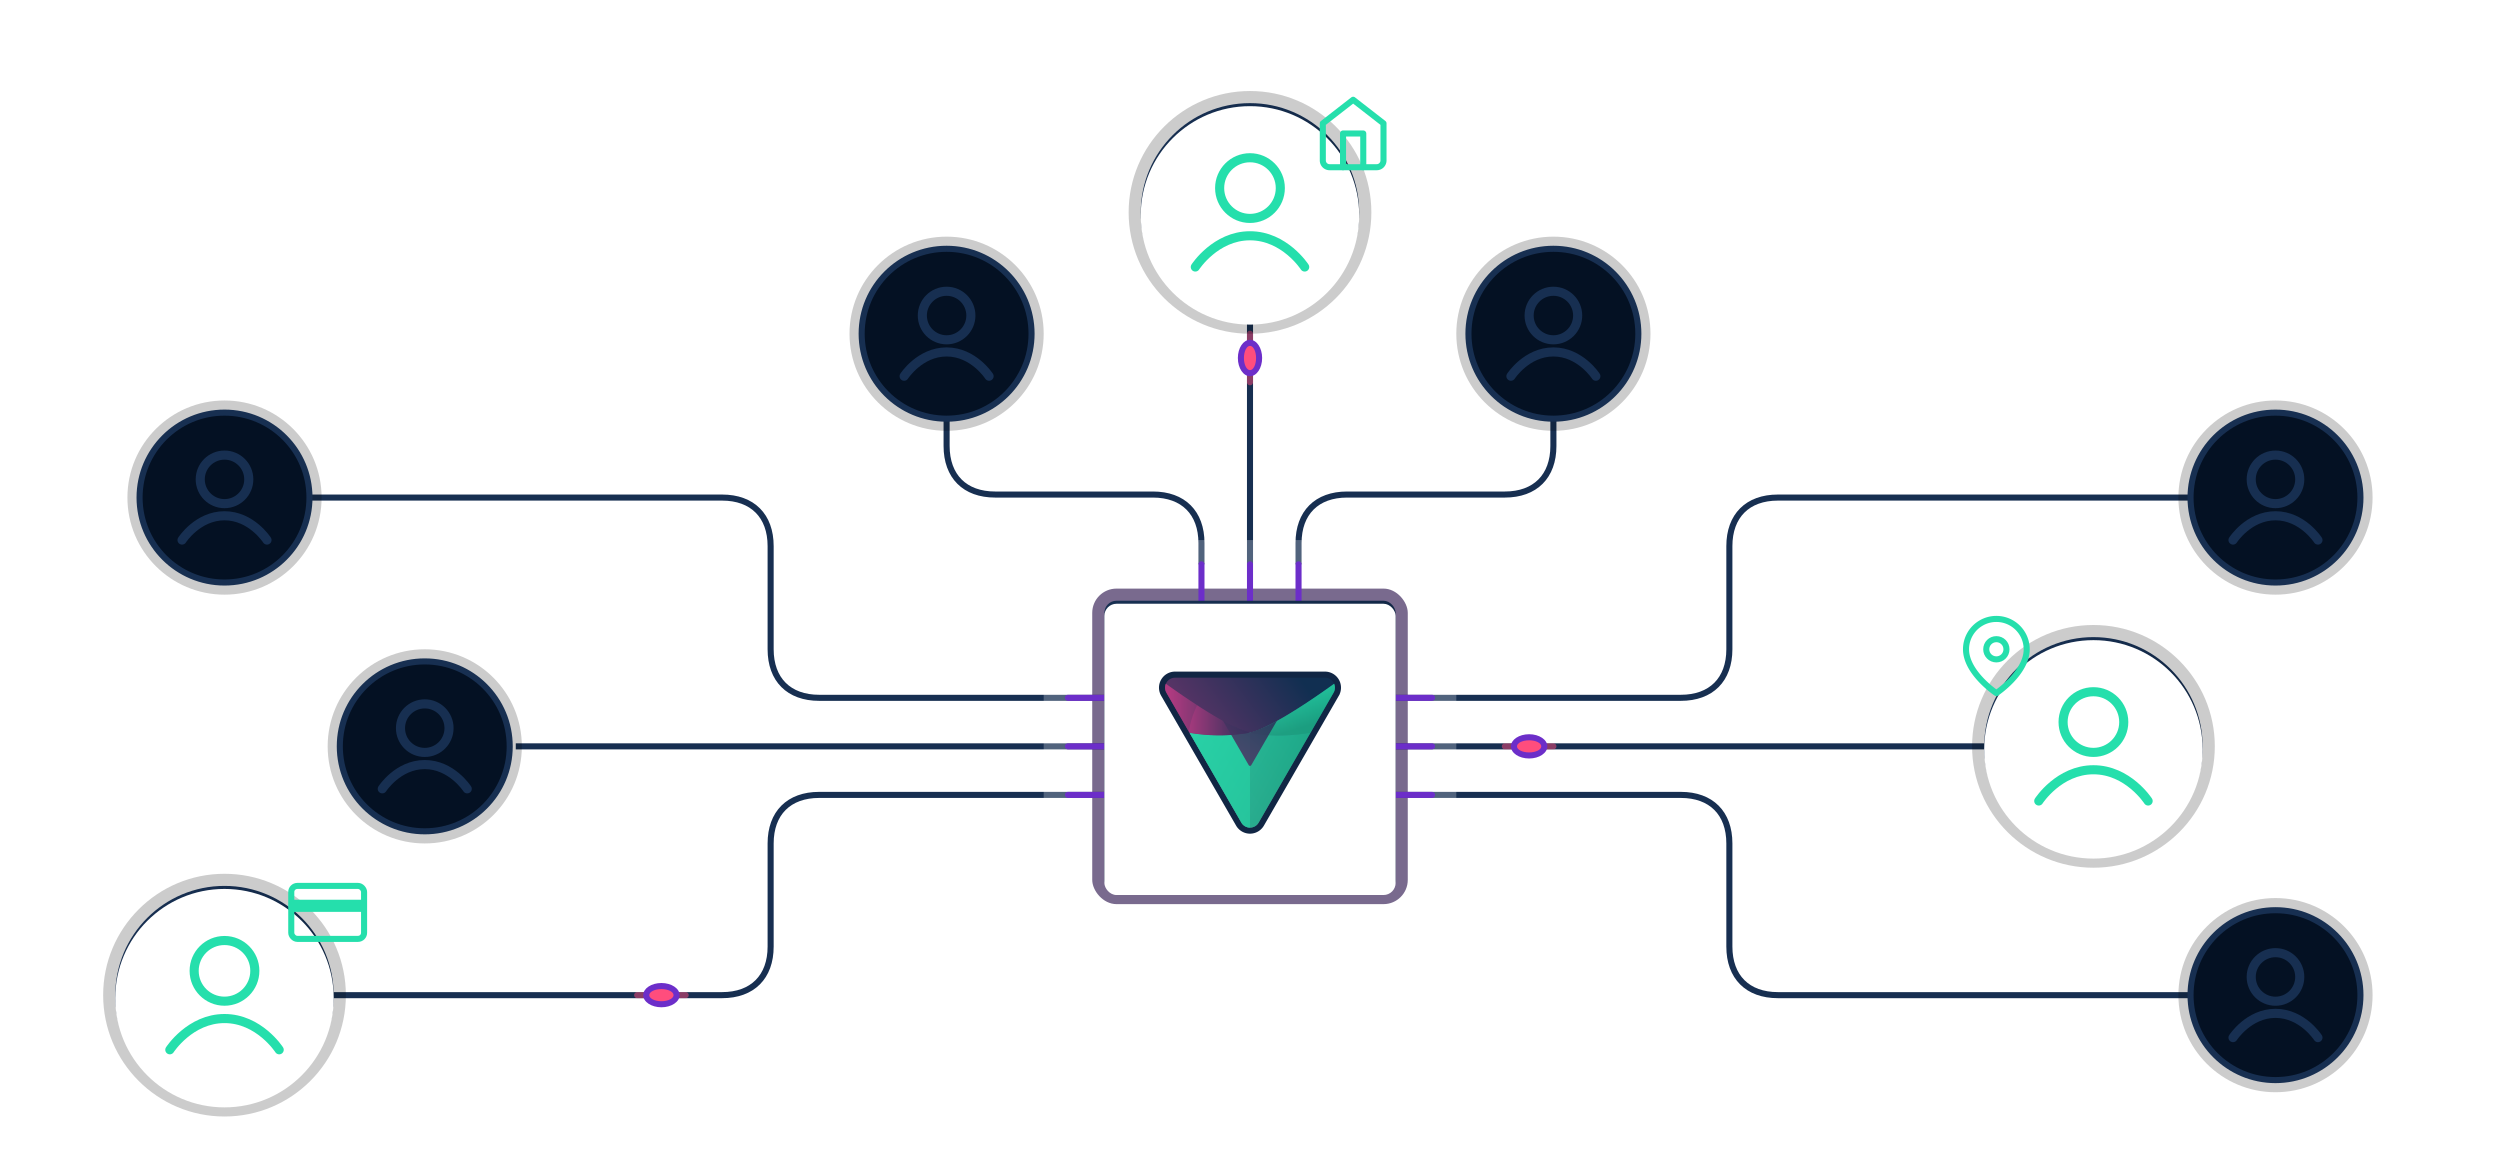
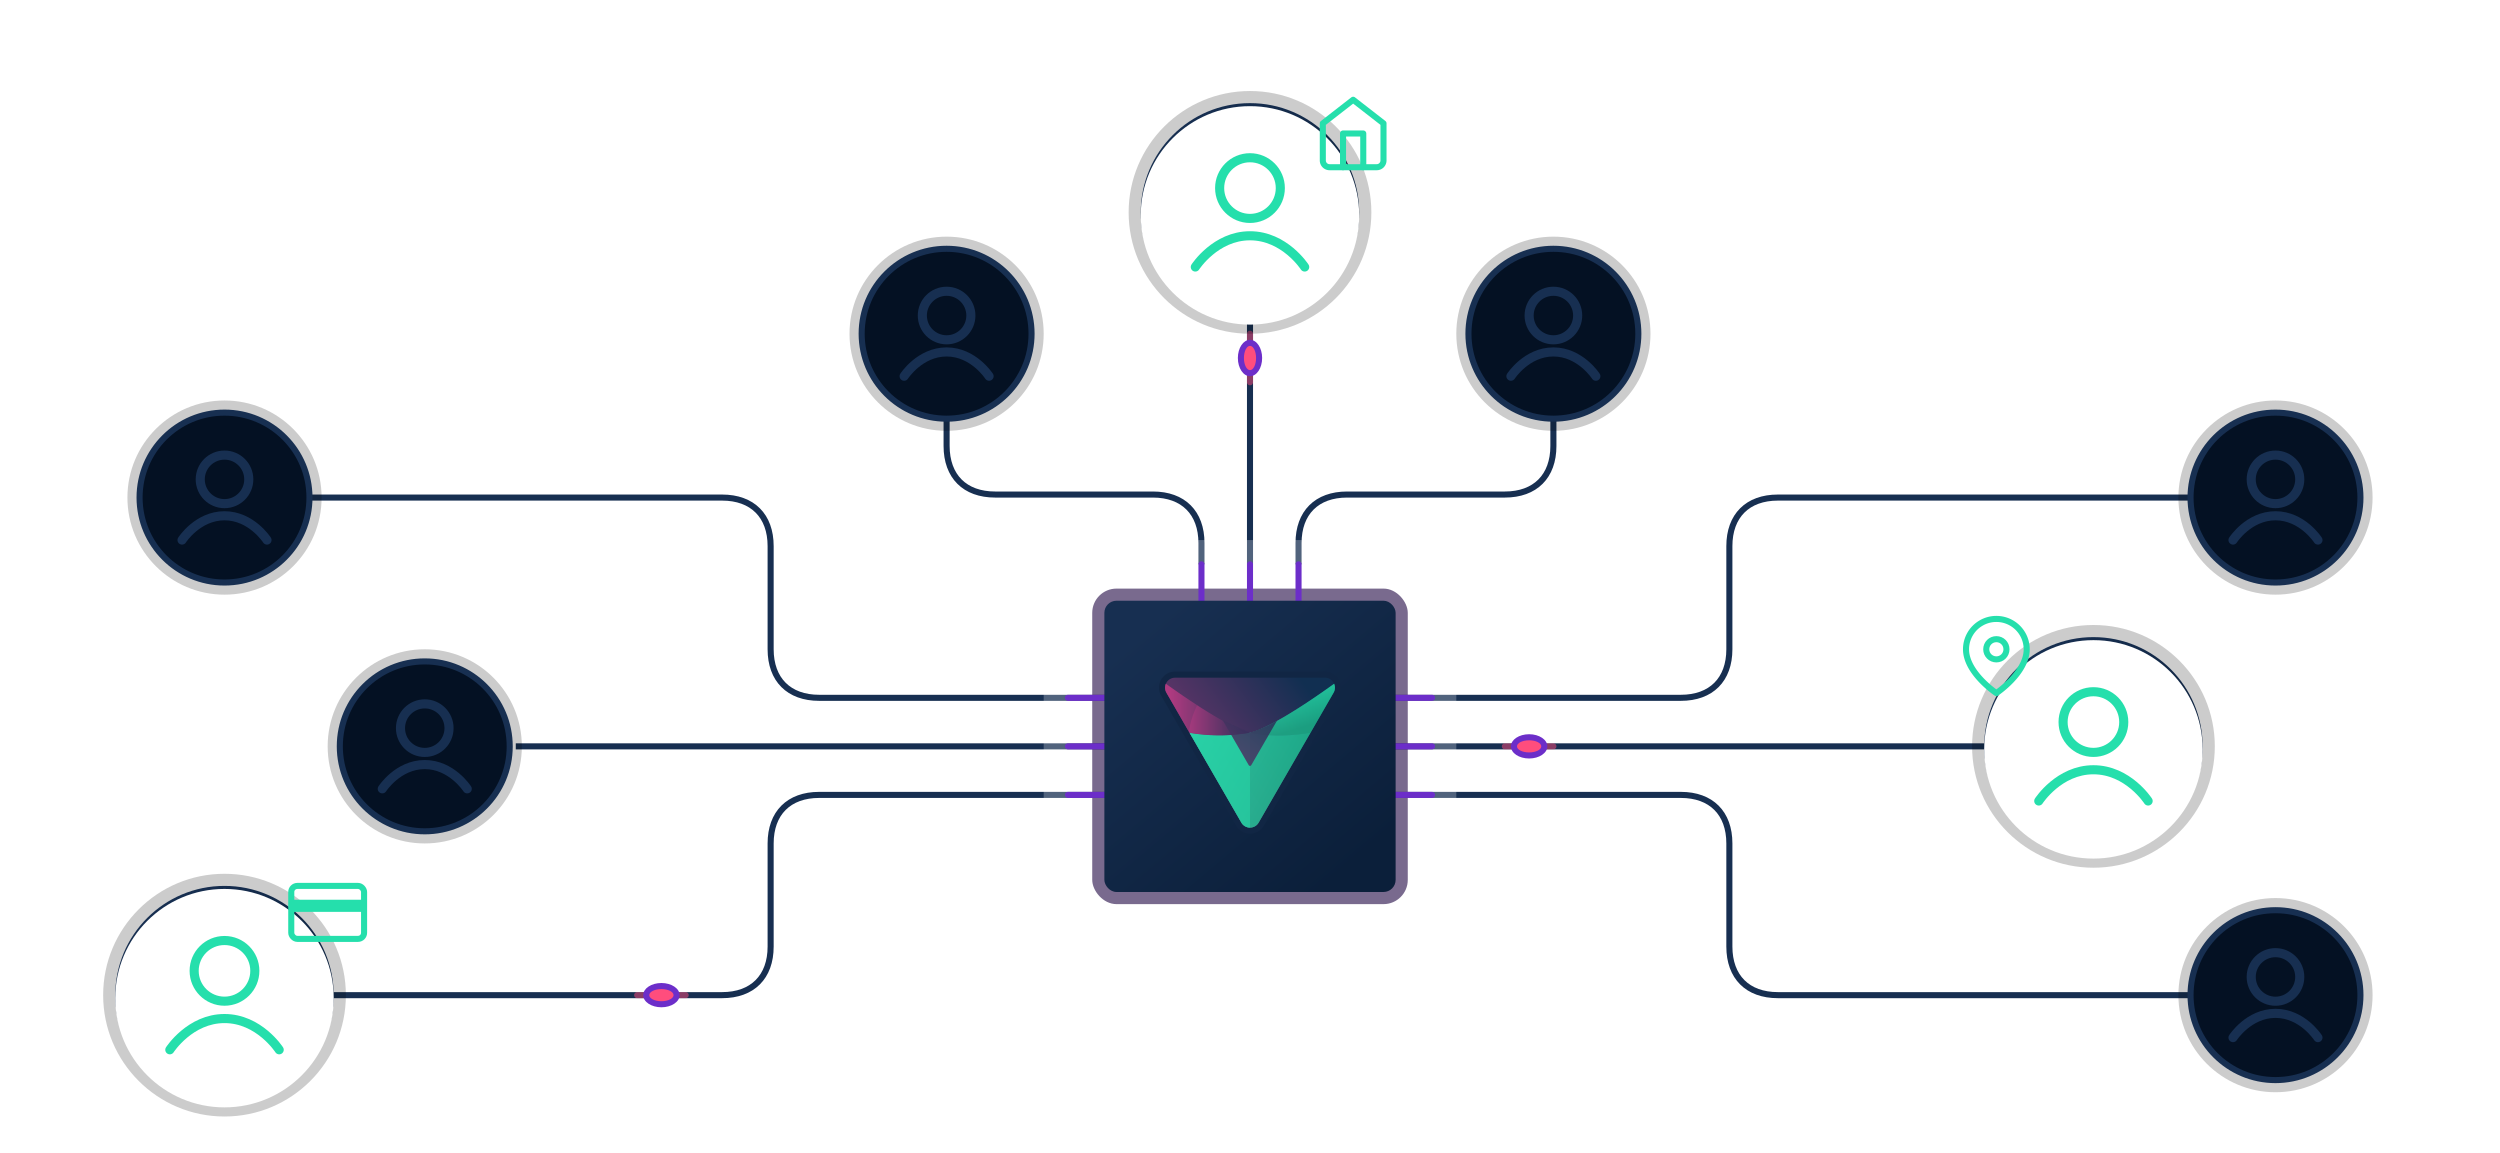
<svg xmlns="http://www.w3.org/2000/svg" xmlns:xlink="http://www.w3.org/1999/xlink" viewBox="0 0 412 190">
  <defs>
    <filter id="d" x="97" y="14" width="218" height="218" filterUnits="userSpaceOnUse">
      <feOffset />
      <feGaussianBlur stdDeviation="25" result="blur" />
      <feFlood flood-color="#6c2ec9" />
      <feComposite operator="in" in2="blur" />
    </filter>
    <filter id="e" x="150" y="67" width="112" height="112" filterUnits="userSpaceOnUse">
      <feOffset />
      <feGaussianBlur stdDeviation="10" result="blur-2" />
      <feFlood flood-color="#6c2ec9" />
      <feComposite operator="in" in2="blur-2" />
      <feComposite in="SourceGraphic" />
    </filter>
    <filter id="f" x="103" y="162" width="12" height="4" filterUnits="userSpaceOnUse">
      <feOffset />
      <feGaussianBlur stdDeviation=".5" result="blur-3" />
      <feFlood flood-color="#ff4d7d" />
      <feComposite operator="in" in2="blur-3" />
      <feComposite in="SourceGraphic" />
    </filter>
    <filter id="g" x="246" y="121" width="12" height="4" filterUnits="userSpaceOnUse">
      <feOffset />
      <feGaussianBlur stdDeviation=".5" result="blur-4" />
      <feFlood flood-color="#ff4d7d" />
      <feComposite operator="in" in2="blur-4" />
      <feComposite in="SourceGraphic" />
    </filter>
    <filter id="h" x="204" y="53" width="4" height="12" filterUnits="userSpaceOnUse">
      <feOffset />
      <feGaussianBlur stdDeviation=".5" result="blur-5" />
      <feFlood flood-color="#ff4d7d" />
      <feComposite operator="in" in2="blur-5" />
      <feComposite in="SourceGraphic" />
    </filter>
    <filter id="i" x="179" y="96" width="54" height="54" filterUnits="userSpaceOnUse">
      <feOffset />
      <feGaussianBlur stdDeviation="1" result="blur-6" />
      <feFlood />
      <feComposite operator="in" in2="blur-6" />
      <feComposite in="SourceGraphic" />
    </filter>
    <filter id="k" x="179" y="96" width="54" height="54" filterUnits="userSpaceOnUse">
      <feOffset dy=".5" />
      <feGaussianBlur result="blur-7" />
      <feFlood flood-color="#6c2ec9" flood-opacity=".502" result="color" />
      <feComposite operator="out" in="SourceGraphic" in2="blur-7" />
      <feComposite operator="in" in="color" />
      <feComposite operator="in" in2="SourceGraphic" />
    </filter>
    <filter id="l" x="178.975" y="98.684" width="54.05" height="50.709" filterUnits="userSpaceOnUse">
      <feOffset />
      <feGaussianBlur stdDeviation="4" result="blur-8" />
      <feFlood flood-color="#6c2ec9" />
      <feComposite operator="in" in2="blur-8" />
      <feComposite in="SourceGraphic" />
    </filter>
    <filter id="q" x="324" y="102" width="42" height="42" filterUnits="userSpaceOnUse">
      <feOffset />
      <feGaussianBlur stdDeviation="1" result="blur-9" />
      <feFlood />
      <feComposite operator="in" in2="blur-9" />
      <feComposite in="SourceGraphic" />
    </filter>
    <filter id="r" x="324" y="102" width="42" height="42" filterUnits="userSpaceOnUse">
      <feOffset dy=".5" />
      <feGaussianBlur result="blur-10" />
      <feFlood flood-color="#6c2ec9" flood-opacity=".502" result="color-2" />
      <feComposite operator="out" in="SourceGraphic" in2="blur-10" />
      <feComposite operator="in" in="color-2" />
      <feComposite operator="in" in2="SourceGraphic" />
    </filter>
    <filter id="s" x="331.95" y="123.113" width="26.099" height="12.936" filterUnits="userSpaceOnUse">
      <feOffset />
      <feGaussianBlur stdDeviation="1" result="blur-11" />
      <feFlood flood-color="#25dfac" />
      <feComposite operator="in" in2="blur-11" />
      <feComposite in="SourceGraphic" />
    </filter>
    <filter id="t" x="336.25" y="110.25" width="17.5" height="17.5" filterUnits="userSpaceOnUse">
      <feOffset />
      <feGaussianBlur stdDeviation="1" result="blur-12" />
      <feFlood flood-color="#25dfac" />
      <feComposite operator="in" in2="blur-12" />
      <feComposite in="SourceGraphic" />
    </filter>
    <filter id="u" x="16" y="143" width="42" height="42" filterUnits="userSpaceOnUse">
      <feOffset />
      <feGaussianBlur stdDeviation="1" result="blur-13" />
      <feFlood />
      <feComposite operator="in" in2="blur-13" />
      <feComposite in="SourceGraphic" />
    </filter>
    <filter id="v" x="16" y="143" width="42" height="42" filterUnits="userSpaceOnUse">
      <feOffset dy=".5" />
      <feGaussianBlur result="blur-14" />
      <feFlood flood-color="#6c2ec9" flood-opacity=".502" result="color-3" />
      <feComposite operator="out" in="SourceGraphic" in2="blur-14" />
      <feComposite operator="in" in="color-3" />
      <feComposite operator="in" in2="SourceGraphic" />
    </filter>
    <filter id="w" x="23.95" y="164.113" width="26.099" height="12.936" filterUnits="userSpaceOnUse">
      <feOffset />
      <feGaussianBlur stdDeviation="1" result="blur-15" />
      <feFlood flood-color="#25dfac" />
      <feComposite operator="in" in2="blur-15" />
      <feComposite in="SourceGraphic" />
    </filter>
    <filter id="x" x="28.25" y="151.25" width="17.5" height="17.5" filterUnits="userSpaceOnUse">
      <feOffset />
      <feGaussianBlur stdDeviation="1" result="blur-16" />
      <feFlood flood-color="#25dfac" />
      <feComposite operator="in" in2="blur-16" />
      <feComposite in="SourceGraphic" />
    </filter>
    <filter id="y" x="320.5" y="98.5" width="17" height="19.222" filterUnits="userSpaceOnUse">
      <feOffset />
      <feGaussianBlur stdDeviation="1" result="blur-17" />
      <feFlood flood-color="#25dfac" flood-opacity=".502" />
      <feComposite operator="in" in2="blur-17" />
      <feComposite in="SourceGraphic" />
    </filter>
    <filter id="z" x="44.5" y="142.5" width="19" height="15.727" filterUnits="userSpaceOnUse">
      <feOffset />
      <feGaussianBlur stdDeviation="1" result="blur-18" />
      <feFlood flood-color="#25dfac" flood-opacity=".502" />
      <feComposite operator="in" in2="blur-18" />
      <feComposite in="SourceGraphic" />
    </filter>
    <filter id="A" x="185" y="14" width="42" height="42" filterUnits="userSpaceOnUse">
      <feOffset />
      <feGaussianBlur stdDeviation="1" result="blur-19" />
      <feFlood />
      <feComposite operator="in" in2="blur-19" />
      <feComposite in="SourceGraphic" />
    </filter>
    <filter id="B" x="185" y="14" width="42" height="42" filterUnits="userSpaceOnUse">
      <feOffset dy=".5" />
      <feGaussianBlur result="blur-20" />
      <feFlood flood-color="#6c2ec9" flood-opacity=".502" result="color-4" />
      <feComposite operator="out" in="SourceGraphic" in2="blur-20" />
      <feComposite operator="in" in="color-4" />
      <feComposite operator="in" in2="SourceGraphic" />
    </filter>
    <filter id="C" x="192.95" y="35.113" width="26.099" height="12.936" filterUnits="userSpaceOnUse">
      <feOffset />
      <feGaussianBlur stdDeviation="1" result="blur-21" />
      <feFlood flood-color="#25dfac" />
      <feComposite operator="in" in2="blur-21" />
      <feComposite in="SourceGraphic" />
    </filter>
    <filter id="D" x="197.25" y="22.25" width="17.5" height="17.5" filterUnits="userSpaceOnUse">
      <feOffset />
      <feGaussianBlur stdDeviation="1" result="blur-22" />
      <feFlood flood-color="#25dfac" />
      <feComposite operator="in" in2="blur-22" />
      <feComposite in="SourceGraphic" />
    </filter>
    <filter id="E" x="214.5" y="12.944" width="17" height="18.111" filterUnits="userSpaceOnUse">
      <feOffset />
      <feGaussianBlur stdDeviation="1" result="blur-23" />
      <feFlood flood-color="#25dfac" flood-opacity=".502" />
      <feComposite operator="in" in2="blur-23" />
      <feComposite in="SourceGraphic" />
    </filter>
    <linearGradient id="j" x1=".155" y1=".083" x2=".851" y2=".91" gradientUnits="objectBoundingBox">
      <stop offset="0" stop-color="#172f51" />
      <stop offset="1" stop-color="#0b1f3a" />
    </linearGradient>
    <linearGradient id="b" x1=".163" y1=".897" x2="1.538" gradientUnits="objectBoundingBox">
      <stop offset="0" stop-color="#112f51" />
      <stop offset="1" stop-color="#cb3c88" />
    </linearGradient>
    <linearGradient id="a" x1=".303" y1="1.147" x2=".841" gradientUnits="objectBoundingBox">
      <stop offset="0" stop-color="#25dfac" />
      <stop offset="1" stop-color="#16a17a" />
    </linearGradient>
    <linearGradient id="n" x1=".416" y1=".864" x2=".947" y2=".608" xlink:href="#a" />
    <linearGradient id="o" x1=".498" y1="-.106" x2=".498" y2=".863" xlink:href="#b" />
    <linearGradient id="p" x1=".643" y1=".689" x2="-.019" y2=".028" gradientUnits="objectBoundingBox">
      <stop offset="0" stop-color="#493362" />
      <stop offset="1" stop-color="#283058" />
    </linearGradient>
    <clipPath id="m">
      <path d="M0 14v12.354a1.647 1.647 0 0 0 2.472 1.423l21.414-12.354a1.642 1.642 0 0 0 0-2.846L2.472.223A1.647 1.647 0 0 0 0 1.646Z" fill="#112f51" />
    </clipPath>
    <clipPath id="c">
      <path d="M0 0h412v190H0z" />
    </clipPath>
  </defs>
  <g clip-path="url(#c)">
    <path d="M229 115h48c5 0 8-3 8-8V90c0-5 3-8 8-8h68" fill="none" stroke="#172f51" />
    <path d="M198 93v-3.5c0-5-3-8-8-8h-26c-5 0-8-3-8-8V69" fill="none" stroke="#172f51" />
    <path d="M214 93v-3.5c0-5 3-8 8-8h26c5 0 8-3 8-8V69" fill="none" stroke="#172f51" />
    <path d="M183 115h-48c-5 0-8-3-8-8V90c0-5-3-8-8-8H51" fill="none" stroke="#172f51" />
    <path d="M229 131h48c5 0 8 3 8 8v17c0 5 3 8 8 8h68" fill="none" stroke="#172f51" />
    <path d="M183 131h-48c-5 0-8 3-8 8v17c0 5-3 8-8 8H51" fill="none" stroke="#172f51" />
    <path fill="none" stroke="#172f51" d="M206 93V51" />
    <path fill="none" stroke="#172f51" d="M229 123h102" />
    <path fill="none" stroke="#172f51" d="M85 123h98" />
    <g filter="url(#d)">
      <rect width="68" height="68" rx="9" transform="translate(172 89)" fill="#fff" opacity=".25" />
    </g>
    <g filter="url(#e)">
      <rect width="52" height="52" rx="4" transform="translate(180 97)" fill="#200844" opacity=".6" />
    </g>
    <g fill="none" stroke="#6c2ec9" stroke-linecap="round" stroke-linejoin="round">
      <path d="M198 93v6" />
      <path d="M206 93v6" />
      <path d="M214 93v6" />
    </g>
    <g fill="none" stroke="#6c2ec9" stroke-linecap="round" stroke-linejoin="round">
      <path d="M230 115h6" />
      <path d="M230 123h6" />
      <path d="M230 131h6" />
    </g>
    <g fill="none" stroke="#6c2ec9" stroke-linecap="round" stroke-linejoin="round">
      <path d="M176 115h6" />
      <path d="M176 131h6" />
      <path d="M176 123h6" />
    </g>
    <g transform="rotate(-90 172.5 197.5)">
      <g transform="rotate(90 172.5 197.5)" filter="url(#f)">
        <path fill="none" stroke="#ff4d7d" stroke-linecap="round" opacity=".5" d="M105 164h8" />
      </g>
      <ellipse cx="2" cy="3" rx="2" ry="3" transform="translate(204 131)" fill="#6c2ec9" />
      <ellipse cx="1" cy="2" rx="1" ry="2" transform="translate(205 132)" fill="#ff4d7d" />
    </g>
    <g transform="rotate(-90 223.5 105.5)">
      <g transform="rotate(90 223.5 105.5)" filter="url(#g)">
        <path fill="none" stroke="#ff4d7d" stroke-linecap="round" opacity=".5" d="M248 123h8" />
      </g>
      <ellipse cx="2" cy="3" rx="2" ry="3" transform="translate(204 131)" fill="#6c2ec9" />
      <ellipse cx="1" cy="2" rx="1" ry="2" transform="translate(205 132)" fill="#ff4d7d" />
    </g>
    <g transform="translate(0 -75)">
      <g transform="translate(0 75)" filter="url(#h)">
        <path fill="none" stroke="#ff4d7d" stroke-linecap="round" opacity=".5" d="M206 55v8" />
      </g>
      <ellipse cx="2" cy="3" rx="2" ry="3" transform="translate(204 131)" fill="#6c2ec9" />
      <ellipse cx="1" cy="2" rx="1" ry="2" transform="translate(205 132)" fill="#ff4d7d" />
    </g>
    <g data-type="innerShadowGroup">
      <g filter="url(#i)">
        <rect width="48" height="48" rx="2" transform="translate(182 99)" fill="url(#j)" />
      </g>
      <g filter="url(#k)">
-         <rect width="48" height="48" rx="2" transform="translate(182 99)" fill="#fff" />
-       </g>
+         </g>
    </g>
    <g filter="url(#l)">
      <path d="M206 111.68h-12.354a1.647 1.647 0 0 0-1.423 2.472l12.354 21.414a1.642 1.642 0 0 0 2.846 0l12.354-21.414a1.647 1.647 0 0 0-1.423-2.472Z" fill="#112f51" stroke="#112644" stroke-width="2" />
    </g>
    <g transform="rotate(90 54.158 165.842)" clip-path="url(#m)">
      <path d="m15.235 0 15.236 26.353H0Z" transform="rotate(90 13.794 12.559)" fill="url(#b)" />
      <path d="M26.353 14 9.059 24.089a29.7 29.7 0 0 0 0-10.088C8.039 9.451 0-1.235 0-1.235Z" fill="#25dfac" opacity=".6" />
      <path d="M.017 20.077A29 29 0 0 0 0 10.089c.019-.048.042-.174 0 0a24.4 24.4 0 0 0 .392-6.747A32 32 0 0 0 0 0l17.294 10.088L.018 20.076Z" transform="translate(9.059 3.912)" opacity=".6" fill="url(#a)" />
      <path d="M9.059 15.235C8.039 10.686 0 0 0 0l9.077 5.248a33 33 0 0 1 .373 3.241 30 30 0 0 1 .05 3.255 19.3 19.3 0 0 1-.441 3.491" transform="translate(0 -1.235)" opacity=".6" fill="url(#n)" />
      <path d="M9.076 23.988A29 29 0 0 0 9.059 14h17.294z" fill="#25dfac" opacity=".5" />
      <path d="M0 15.235S8.015 4.539 9.059 0a29 29 0 0 1 .018 9.988Z" transform="translate(0 14)" fill="url(#o)" />
      <path d="m0 29.235 9.059-5.147a14.5 14.5 0 0 1-4.526-1.39C2.597 25.722 0 29.235 0 29.235" fill="#112f51" opacity=".15" />
-       <path d="M1.95 4.456A19.3 19.3 0 0 0 .015 0c1.647.957 7.34 4.249 7.34 4.249a.242.242 0 0 1 0 .412L0 8.922a19.4 19.4 0 0 0 1.95-4.466" transform="translate(7.062 9.545)" opacity=".85" fill="url(#p)" />
+       <path d="M1.95 4.456A19.3 19.3 0 0 0 .015 0c1.647.957 7.34 4.249 7.34 4.249a.242.242 0 0 1 0 .412L0 8.922" transform="translate(7.062 9.545)" opacity=".85" fill="url(#p)" />
    </g>
    <g transform="translate(-4.564 25.436)">
      <circle cx="20" cy="20" r="20" transform="translate(329.564 77.564)" opacity=".2" />
      <g data-type="innerShadowGroup">
        <g filter="url(#q)" transform="translate(4.56 -25.44)">
          <circle cx="18" cy="18" r="18" transform="translate(327 105)" fill="url(#j)" />
        </g>
        <g filter="url(#r)" transform="translate(4.56 -25.44)">
          <circle cx="18" cy="18" r="18" transform="translate(327 105)" fill="#fff" />
        </g>
      </g>
      <g transform="translate(4.56 -25.44)" filter="url(#s)">
        <path d="M335.99 132.009s3.316-5.149 9.013-5.149 9.013 5.149 9.013 5.149" fill="none" stroke="#25dfac" stroke-linecap="round" stroke-linejoin="round" stroke-width="1.5" />
      </g>
      <g transform="translate(4.56 -25.44)" filter="url(#t)">
        <circle cx="5" cy="5" r="5" transform="translate(340 114)" fill="none" stroke="#25dfac" stroke-linecap="round" stroke-linejoin="round" stroke-width="1.5" />
      </g>
    </g>
    <g transform="translate(-312.564 66.436)">
      <circle cx="20" cy="20" r="20" transform="translate(329.564 77.564)" opacity=".2" />
      <g data-type="innerShadowGroup">
        <g filter="url(#u)" transform="translate(312.56 -66.44)">
          <circle cx="18" cy="18" r="18" transform="translate(19 146)" fill="url(#j)" />
        </g>
        <g filter="url(#v)" transform="translate(312.56 -66.44)">
          <circle cx="18" cy="18" r="18" transform="translate(19 146)" fill="#fff" />
        </g>
      </g>
      <g transform="translate(312.56 -66.44)" filter="url(#w)">
        <path d="M27.99 173.009s3.316-5.149 9.013-5.149 9.013 5.149 9.013 5.149" fill="none" stroke="#25dfac" stroke-linecap="round" stroke-linejoin="round" stroke-width="1.5" />
      </g>
      <g transform="translate(312.56 -66.44)" filter="url(#x)">
        <circle cx="5" cy="5" r="5" transform="translate(32 155)" fill="none" stroke="#25dfac" stroke-linecap="round" stroke-linejoin="round" stroke-width="1.5" />
      </g>
    </g>
    <g transform="translate(30 -11)">
      <circle cx="16" cy="16" r="16" transform="translate(329 77)" opacity=".2" />
      <circle cx="14" cy="14" r="14" transform="translate(331 79)" fill="#041123" stroke="#172f51" stroke-linecap="round" stroke-linejoin="round" />
      <path d="M338 100s2.576-4 7-4 7 4 7 4" fill="none" stroke="#172f51" stroke-linecap="round" stroke-linejoin="round" stroke-width="1.5" />
      <circle cx="4" cy="4" r="4" transform="translate(341 86)" fill="none" stroke="#172f51" stroke-linecap="round" stroke-linejoin="round" stroke-width="1.5" />
    </g>
    <g transform="translate(-139 -58)">
      <circle cx="16" cy="16" r="16" transform="translate(329 77)" opacity=".2" />
      <circle cx="14" cy="14" r="14" transform="translate(331 79)" fill="#041123" stroke="#172f51" stroke-linecap="round" stroke-linejoin="round" />
      <path d="M338 100s2.576-4 7-4 7 4 7 4" fill="none" stroke="#172f51" stroke-linecap="round" stroke-linejoin="round" stroke-width="1.5" />
      <circle cx="4" cy="4" r="4" transform="translate(341 86)" fill="none" stroke="#172f51" stroke-linecap="round" stroke-linejoin="round" stroke-width="1.5" />
    </g>
    <g transform="translate(-189 -38)">
      <circle cx="16" cy="16" r="16" transform="translate(329 77)" opacity=".2" />
      <circle cx="14" cy="14" r="14" transform="translate(331 79)" fill="#041123" stroke="#172f51" stroke-linecap="round" stroke-linejoin="round" />
      <path d="M338 100s2.576-4 7-4 7 4 7 4" fill="none" stroke="#172f51" stroke-linecap="round" stroke-linejoin="round" stroke-width="1.5" />
      <circle cx="4" cy="4" r="4" transform="translate(341 86)" fill="none" stroke="#172f51" stroke-linecap="round" stroke-linejoin="round" stroke-width="1.5" />
    </g>
    <g transform="translate(-89 -38)">
      <circle cx="16" cy="16" r="16" transform="translate(329 77)" opacity=".2" />
      <circle cx="14" cy="14" r="14" transform="translate(331 79)" fill="#041123" stroke="#172f51" stroke-linecap="round" stroke-linejoin="round" />
      <path d="M338 100s2.576-4 7-4 7 4 7 4" fill="none" stroke="#172f51" stroke-linecap="round" stroke-linejoin="round" stroke-width="1.5" />
      <circle cx="4" cy="4" r="4" transform="translate(341 86)" fill="none" stroke="#172f51" stroke-linecap="round" stroke-linejoin="round" stroke-width="1.5" />
    </g>
    <g transform="translate(-308 -11)">
      <circle cx="16" cy="16" r="16" transform="translate(329 77)" opacity=".2" />
      <circle cx="14" cy="14" r="14" transform="translate(331 79)" fill="#041123" stroke="#172f51" stroke-linecap="round" stroke-linejoin="round" />
      <path d="M338 100s2.576-4 7-4 7 4 7 4" fill="none" stroke="#172f51" stroke-linecap="round" stroke-linejoin="round" stroke-width="1.5" />
      <circle cx="4" cy="4" r="4" transform="translate(341 86)" fill="none" stroke="#172f51" stroke-linecap="round" stroke-linejoin="round" stroke-width="1.5" />
    </g>
    <g transform="translate(-275 30)">
      <circle cx="16" cy="16" r="16" transform="translate(329 77)" opacity=".2" />
      <circle cx="14" cy="14" r="14" transform="translate(331 79)" fill="#041123" stroke="#172f51" stroke-linecap="round" stroke-linejoin="round" />
      <path d="M338 100s2.576-4 7-4 7 4 7 4" fill="none" stroke="#172f51" stroke-linecap="round" stroke-linejoin="round" stroke-width="1.5" />
      <circle cx="4" cy="4" r="4" transform="translate(341 86)" fill="none" stroke="#172f51" stroke-linecap="round" stroke-linejoin="round" stroke-width="1.5" />
    </g>
    <g transform="translate(30 71)">
      <circle cx="16" cy="16" r="16" transform="translate(329 77)" opacity=".2" />
      <circle cx="14" cy="14" r="14" transform="translate(331 79)" fill="#041123" stroke="#172f51" stroke-linecap="round" stroke-linejoin="round" />
      <path d="M338 100s2.576-4 7-4 7 4 7 4" fill="none" stroke="#172f51" stroke-linecap="round" stroke-linejoin="round" stroke-width="1.5" />
      <circle cx="4" cy="4" r="4" transform="translate(341 86)" fill="none" stroke="#172f51" stroke-linecap="round" stroke-linejoin="round" stroke-width="1.5" />
    </g>
    <g transform="translate(321 101)">
      <g transform="translate(-321 -101)" filter="url(#y)">
        <path d="M334 107c0 3.889-5 7.222-5 7.222s-5-3.333-5-7.222a5 5 0 1 1 10 0" fill="none" stroke="#25dfac" stroke-linecap="round" stroke-linejoin="round" />
      </g>
      <circle cx="1.667" cy="1.667" r="1.667" transform="translate(6.333 4.333)" fill="none" stroke="#25dfac" stroke-linecap="round" stroke-linejoin="round" />
    </g>
    <g filter="url(#z)">
      <rect width="12" height="8.727" rx="1" transform="translate(48 146)" fill="none" stroke="#25dfac" stroke-linecap="round" stroke-linejoin="round" />
    </g>
    <path fill="none" stroke="#25dfac" stroke-linejoin="round" stroke-width="2" d="M48 149.273h12" />
    <g transform="translate(-143.564 -62.564)">
      <circle cx="20" cy="20" r="20" transform="translate(329.564 77.564)" opacity=".2" />
      <g data-type="innerShadowGroup">
        <g filter="url(#A)" transform="translate(143.56 62.56)">
          <circle cx="18" cy="18" r="18" transform="translate(188 17)" fill="url(#j)" />
        </g>
        <g filter="url(#B)" transform="translate(143.56 62.56)">
          <circle cx="18" cy="18" r="18" transform="translate(188 17)" fill="#fff" />
        </g>
      </g>
      <g transform="translate(143.56 62.56)" filter="url(#C)">
        <path d="M196.99 44.009s3.316-5.149 9.013-5.149 9.013 5.149 9.013 5.149" fill="none" stroke="#25dfac" stroke-linecap="round" stroke-linejoin="round" stroke-width="1.5" />
      </g>
      <g transform="translate(143.56 62.56)" filter="url(#D)">
        <circle cx="5" cy="5" r="5" transform="translate(201 26)" fill="none" stroke="#25dfac" stroke-linecap="round" stroke-linejoin="round" stroke-width="1.5" />
      </g>
    </g>
    <g transform="translate(0 .004)" filter="url(#E)">
      <path d="m218 20.329 5-3.889 5 3.889v6.111a1.11 1.11 0 0 1-1.111 1.111h-7.778A1.11 1.11 0 0 1 218 26.44Z" fill="none" stroke="#25dfac" stroke-linecap="round" stroke-linejoin="round" />
    </g>
    <path d="M221.333 27.556V22h3.333v5.556" fill="none" stroke="#25dfac" stroke-linecap="round" stroke-linejoin="round" />
  </g>
</svg>